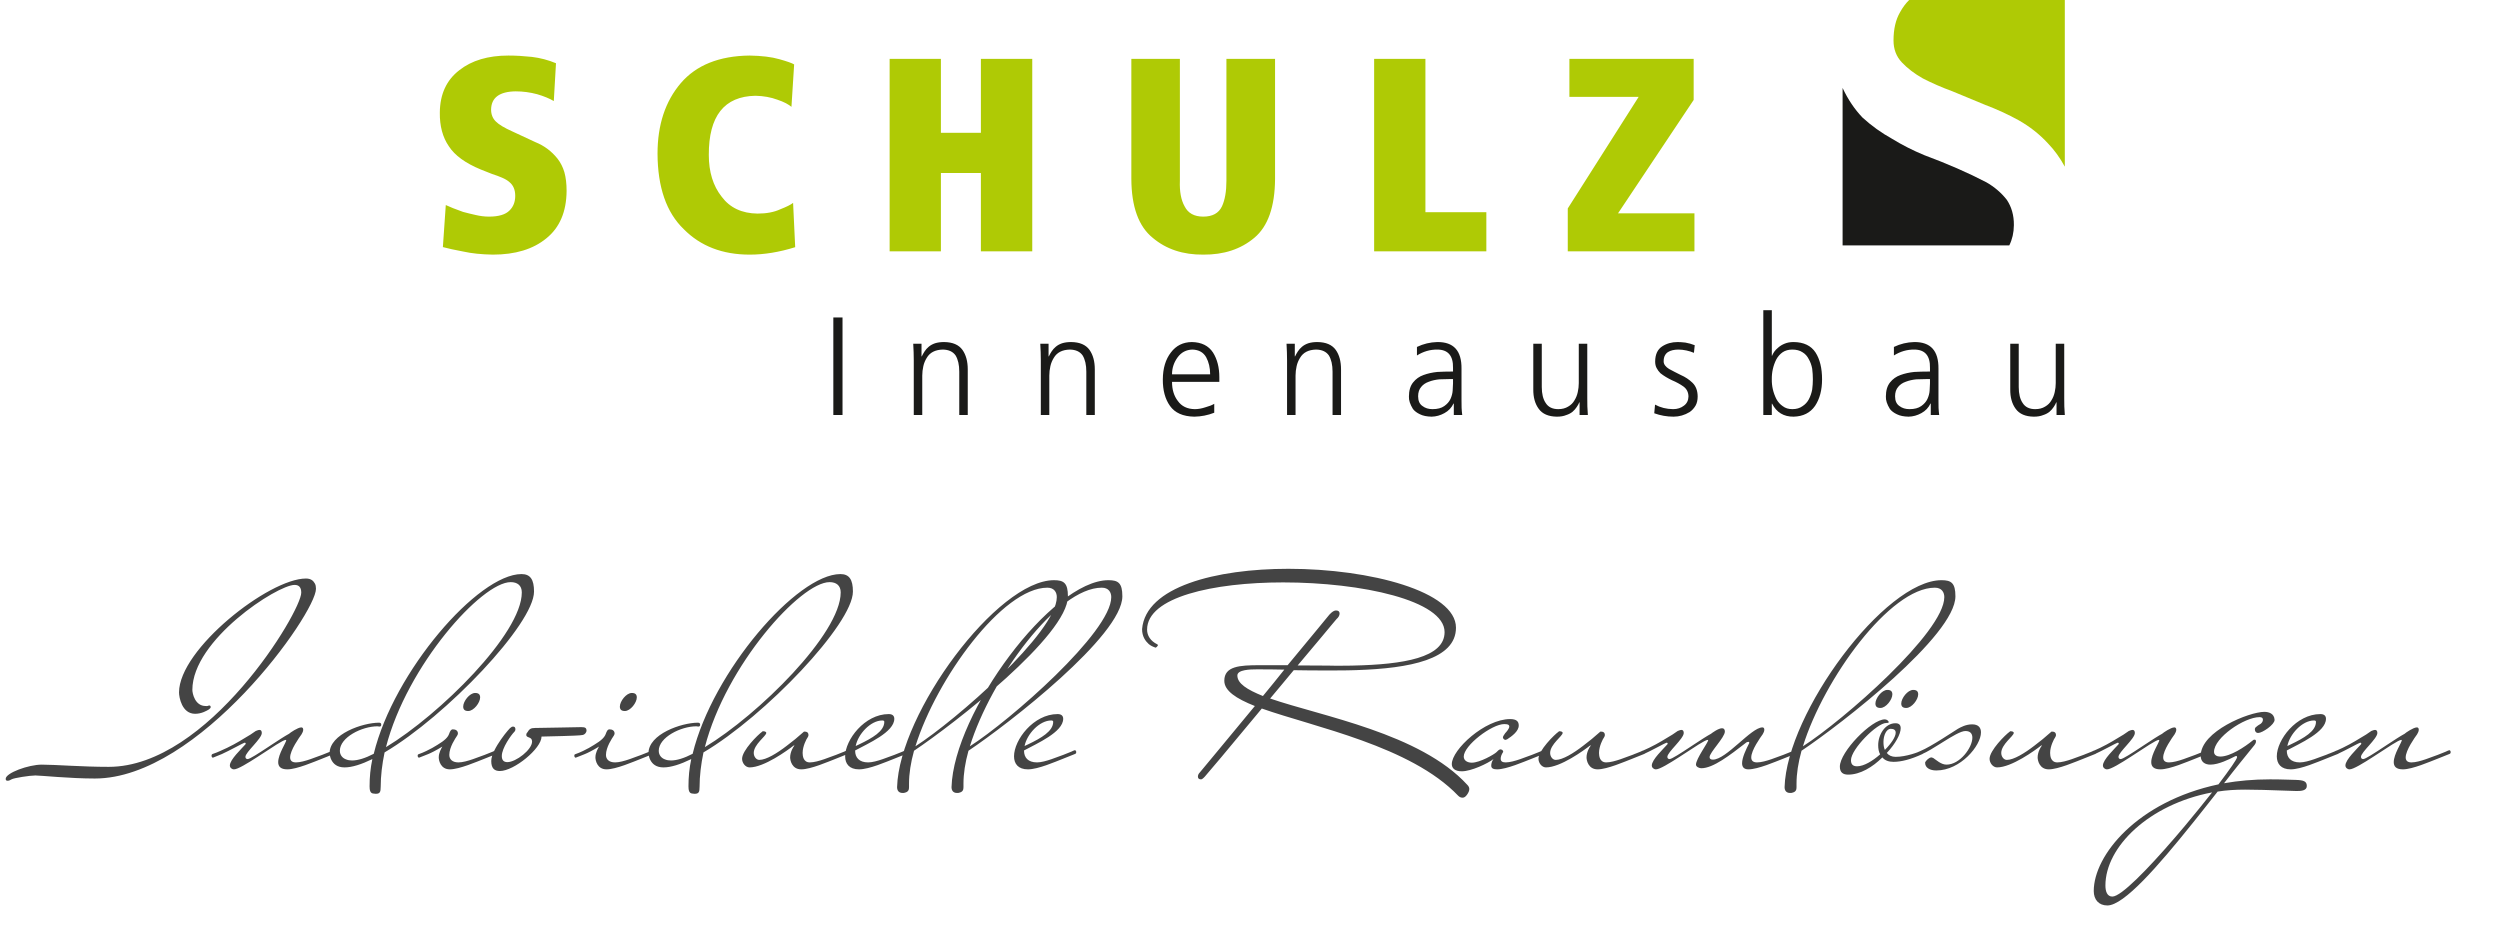
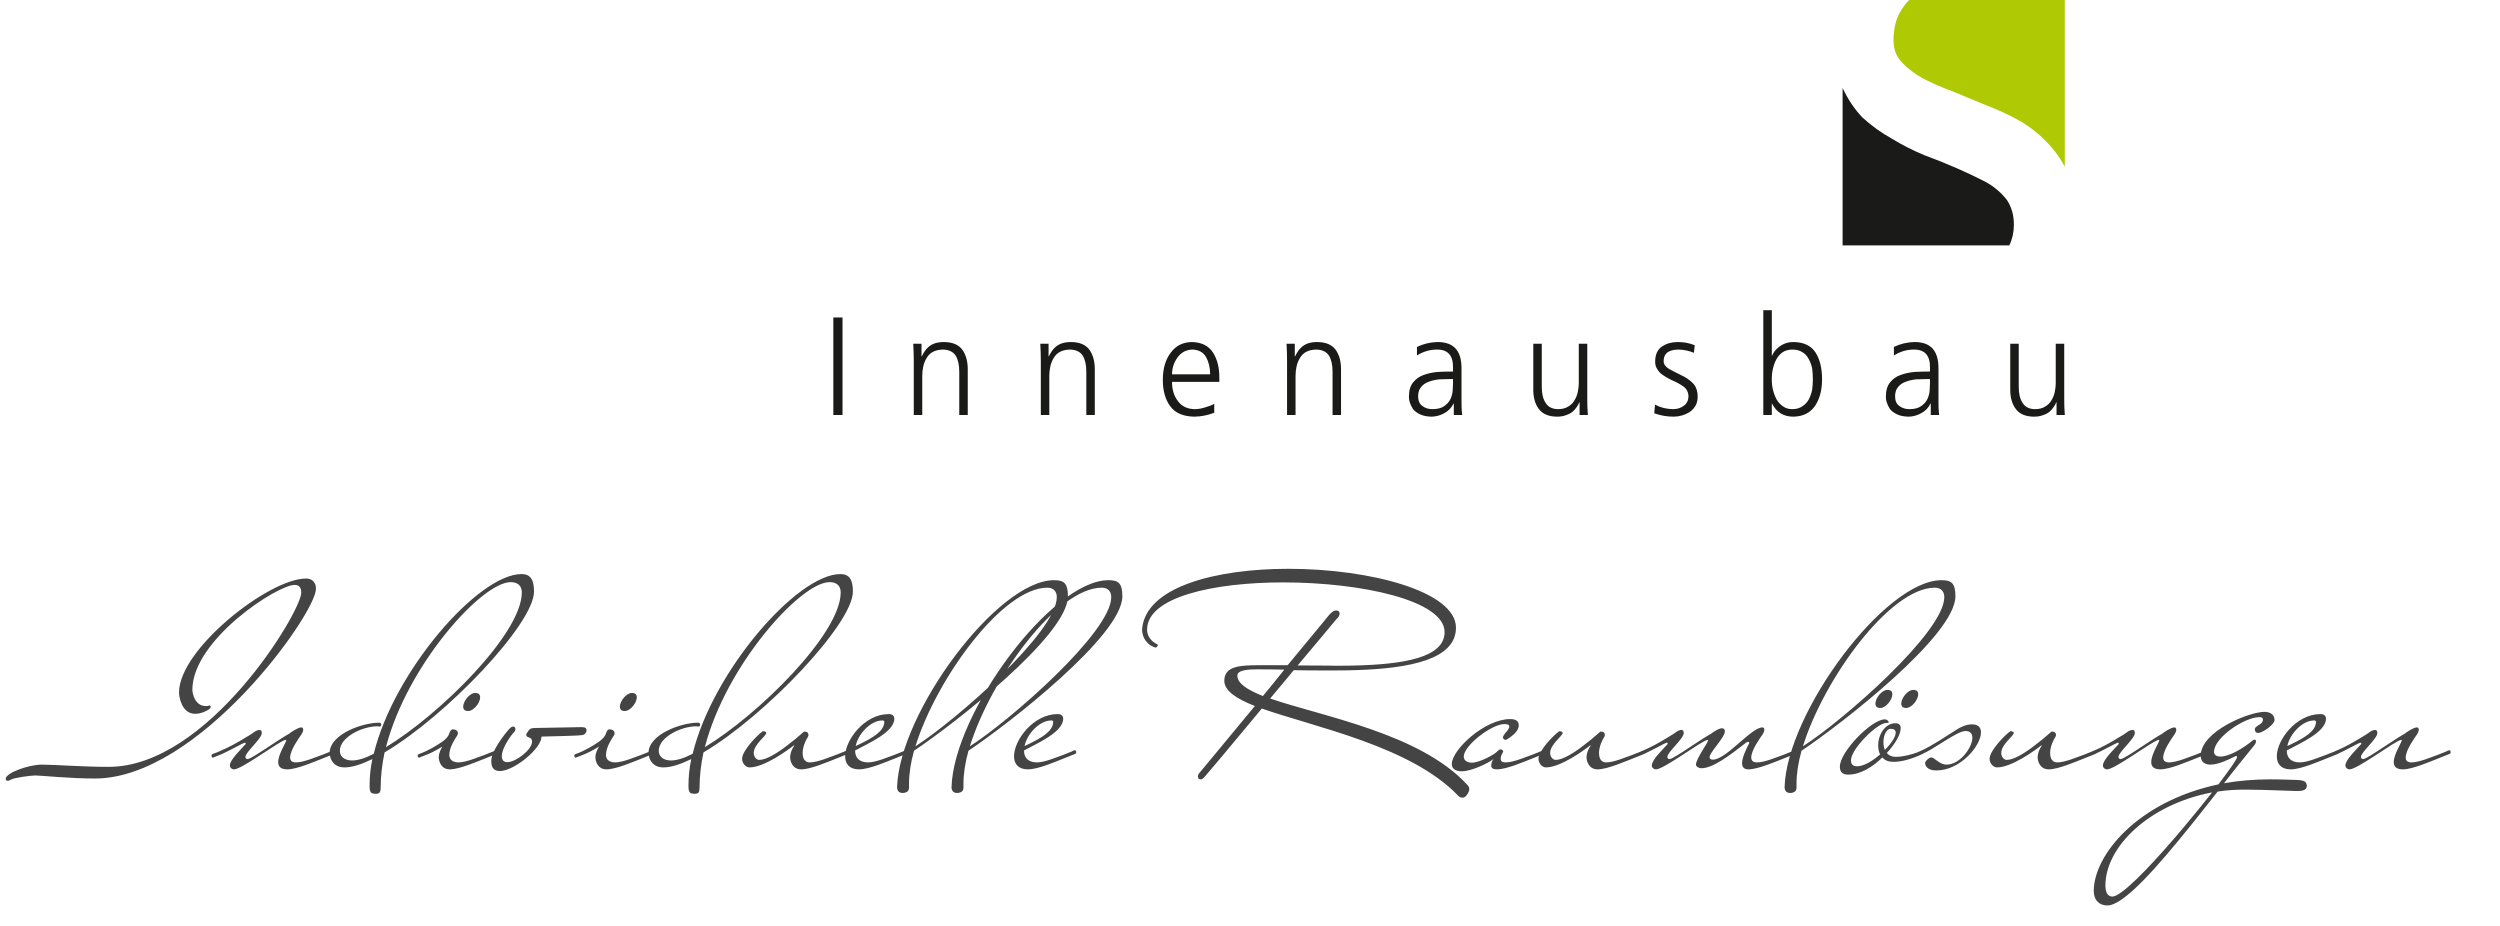
<svg xmlns="http://www.w3.org/2000/svg" width="540px" height="200px" viewBox="0 0 540 200" version="1.1">
  <title>logo-schulz-claim</title>
  <g id="Pages" stroke="none" stroke-width="1" fill="none" fill-rule="evenodd">
    <g id="01_Startseite" transform="translate(-450, -25)">
      <g id="Header" transform="translate(70, 25)">
        <g id="logo-schulz-claim" transform="translate(380, 0)">
          <rect id="Rectangle" x="0" y="0" width="540" height="200" />
          <g id="logo-schulzinnenausbau" transform="translate(95, 0)">
-             <path d="M0.661,53.371 C1.743,53.669 3.208,53.987 5.067,54.334 C6.887,54.741 9.021,54.959 11.46,54.999 C16.31,54.999 20.155,53.828 23.008,51.485 C25.88,49.173 27.345,45.768 27.385,41.252 C27.385,39.693 27.227,38.343 26.903,37.182 C26.568,36.07 26.076,35.107 25.428,34.274 C24.129,32.646 22.526,31.455 20.637,30.7 L15.749,28.427 C13.959,27.633 12.739,26.899 12.08,26.224 C11.411,25.559 11.077,24.705 11.077,23.663 C11.116,21.082 12.897,19.772 16.398,19.732 C17.962,19.732 19.496,19.941 21.021,20.348 C22.477,20.774 23.677,21.271 24.621,21.826 L25.093,13.658 C23.421,12.963 21.69,12.506 19.88,12.288 C18.1,12.099 16.408,12 14.815,12 C10.428,12 6.887,13.052 4.211,15.166 C1.438,17.3 0.031,20.357 0.002,24.328 C-0.038,27.216 0.612,29.648 1.959,31.604 C3.238,33.579 5.539,35.246 8.834,36.606 L11.264,37.569 C12.09,37.837 12.818,38.105 13.457,38.383 C14.126,38.671 14.657,38.989 15.041,39.336 C15.877,40.021 16.29,41.004 16.29,42.304 C16.29,43.624 15.867,44.686 15.041,45.48 C14.175,46.354 12.7,46.79 10.624,46.79 C9.68,46.79 8.706,46.671 7.713,46.433 C6.769,46.225 5.874,45.996 5.008,45.768 C3.316,45.162 2.077,44.676 1.29,44.289 L0.661,53.371 Z M76.309,43.822 C75.807,44.219 74.892,44.676 73.544,45.202 C72.226,45.818 70.584,46.135 68.636,46.135 C65.243,46.095 62.656,44.875 60.876,42.482 C59.027,40.15 58.102,37.142 58.102,33.47 C58.073,25.062 61.427,20.804 68.184,20.685 C69.935,20.725 71.518,21.013 72.935,21.539 C73.623,21.767 74.233,22.025 74.754,22.293 C75.285,22.581 75.689,22.849 75.954,23.077 L76.535,13.915 C76.072,13.628 75,13.251 73.328,12.784 C71.646,12.297 69.502,12.04 66.876,12 C60.345,12.079 55.397,14.065 52.053,17.956 C48.699,21.896 47.027,26.968 47.027,33.192 C47.057,40.457 48.945,45.897 52.693,49.5 C56.302,53.163 61.053,54.999 66.935,54.999 C70.063,54.999 73.338,54.463 76.761,53.391 L76.309,43.822 Z M116.872,54.284 L127.967,54.284 L127.967,12.714 L116.872,12.714 L116.872,28.685 L108.236,28.685 L108.236,12.714 L97.161,12.714 L97.161,54.284 L108.236,54.284 L108.236,37.361 L116.872,37.361 L116.872,54.284 Z M159.854,12.714 L149.37,12.714 L149.37,38.651 C149.399,44.666 150.943,48.905 153.983,51.366 C156.894,53.828 160.533,55.039 164.901,54.999 C169.327,55.039 173.006,53.828 175.936,51.366 C178.877,48.905 180.372,44.666 180.412,38.651 L180.412,12.714 L169.907,12.714 L169.907,39.048 C169.907,41.351 169.583,43.197 168.943,44.577 C168.244,46.046 166.898,46.79 164.901,46.79 C162.953,46.79 161.616,46.046 160.878,44.577 C160.1,43.197 159.767,41.351 159.854,39.048 L159.854,12.714 Z M201.814,54.284 L226.05,54.284 L226.05,45.837 L212.89,45.837 L212.89,12.714 L201.814,12.714 L201.814,54.284 Z M243.637,54.284 L271,54.284 L271,46.076 L254.495,46.076 L270.832,21.588 L270.832,12.714 L243.991,12.714 L243.991,20.923 L258.951,20.923 L243.637,45.024 L243.637,54.284 Z" id="Fill-1" fill="#AFCA05" />
            <path d="M85,89.638 L86.985,89.638 L86.985,68.57 L85,68.57 L85,89.638 Z M102.374,89.638 L104.208,89.638 L104.208,81.126 C104.208,80.442 104.289,79.763 104.44,79.094 C104.581,78.455 104.828,77.861 105.171,77.308 C105.841,76.146 107,75.547 108.643,75.507 C109.913,75.527 110.835,75.95 111.409,76.78 C111.934,77.645 112.201,78.807 112.201,80.271 L112.201,89.638 L114.035,89.638 L114.035,79.793 C114.035,78.062 113.657,76.659 112.891,75.577 C112.09,74.466 110.77,73.902 108.925,73.882 C108.174,73.882 107.519,73.972 106.965,74.148 C106.421,74.335 105.967,74.586 105.594,74.908 C105.242,75.205 104.949,75.532 104.718,75.894 C104.481,76.256 104.274,76.618 104.103,76.981 L104.047,76.981 L104.047,74.244 L102.258,74.244 C102.334,75.472 102.374,76.674 102.374,77.851 L102.374,89.638 Z M129.817,89.638 L131.651,89.638 L131.651,81.126 C131.651,80.442 131.732,79.763 131.883,79.094 C132.024,78.455 132.271,77.861 132.613,77.308 C133.284,76.146 134.443,75.547 136.086,75.507 C137.356,75.527 138.278,75.95 138.852,76.78 C139.377,77.645 139.644,78.807 139.644,80.271 L139.644,89.638 L141.478,89.638 L141.478,79.793 C141.478,78.062 141.099,76.659 140.334,75.577 C139.533,74.466 138.212,73.902 136.368,73.882 C135.617,73.882 134.962,73.972 134.407,74.148 C133.863,74.335 133.41,74.586 133.037,74.908 C132.685,75.205 132.393,75.532 132.16,75.894 C131.923,76.256 131.716,76.618 131.545,76.981 L131.49,76.981 L131.49,74.244 L129.701,74.244 C129.776,75.472 129.817,76.674 129.817,77.851 L129.817,89.638 Z M167.277,87.223 C166.809,87.505 166.175,87.756 165.372,87.972 C164.572,88.239 163.811,88.375 163.085,88.375 C161.462,88.355 160.238,87.766 159.417,86.614 C158.58,85.533 158.157,84.154 158.157,82.479 L168.377,82.479 L168.377,81.508 C168.377,79.381 167.922,77.595 167.011,76.151 C166.049,74.677 164.526,73.922 162.445,73.882 C160.545,73.902 159.038,74.646 157.925,76.121 C156.77,77.604 156.186,79.547 156.171,81.941 C156.151,84.29 156.665,86.197 157.713,87.671 C158.766,89.175 160.515,89.95 162.949,90 C164.436,89.98 165.876,89.698 167.277,89.15 L167.277,87.223 Z M158.157,80.859 C158.157,79.506 158.56,78.289 159.36,77.192 C160.147,76.111 161.21,75.547 162.561,75.507 C163.937,75.547 164.924,76.1 165.529,77.162 C166.104,78.218 166.391,79.451 166.391,80.859 L158.157,80.859 Z M183.004,89.638 L184.838,89.638 L184.838,81.126 C184.838,80.442 184.919,79.763 185.07,79.094 C185.211,78.455 185.458,77.861 185.8,77.308 C186.471,76.146 187.63,75.547 189.273,75.507 C190.542,75.527 191.465,75.95 192.039,76.78 C192.563,77.645 192.831,78.807 192.831,80.271 L192.831,89.638 L194.664,89.638 L194.664,79.793 C194.664,78.062 194.287,76.659 193.521,75.577 C192.719,74.466 191.399,73.902 189.555,73.882 C188.804,73.882 188.149,73.972 187.594,74.148 C187.05,74.335 186.597,74.586 186.223,74.908 C185.871,75.205 185.579,75.532 185.347,75.894 C185.11,76.256 184.904,76.618 184.732,76.981 L184.677,76.981 L184.677,74.244 L182.888,74.244 C182.963,75.472 183.004,76.674 183.004,77.851 L183.004,89.638 Z M219.023,89.638 L220.843,89.638 C220.711,88.657 220.661,87.58 220.686,86.408 L220.686,79.617 C220.727,75.753 218.983,73.842 215.446,73.882 C213.904,73.922 212.442,74.274 211.062,74.938 L211.062,76.78 C212.442,75.914 213.904,75.492 215.451,75.507 C217.774,75.507 218.907,76.83 218.852,79.471 L218.852,80.256 L218.494,80.256 C217.521,80.256 216.514,80.281 215.456,80.341 C214.382,80.452 213.39,80.668 212.477,81.005 C211.565,81.327 210.814,81.865 210.225,82.61 C209.625,83.354 209.328,84.371 209.328,85.659 C209.288,86.443 209.575,87.334 210.194,88.335 C210.547,88.798 211.057,89.18 211.721,89.487 C212.356,89.809 213.192,89.98 214.231,90 C215.198,89.98 216.121,89.723 216.997,89.235 C217.88,88.757 218.534,88.063 218.962,87.163 L219.023,87.163 L219.023,89.638 Z M218.852,82.806 C218.852,83.209 218.827,83.727 218.776,84.355 C218.741,84.959 218.58,85.573 218.293,86.202 C218.016,86.785 217.571,87.283 216.962,87.711 C216.342,88.154 215.496,88.375 214.417,88.375 C213.561,88.375 212.84,88.154 212.26,87.706 C211.631,87.283 211.314,86.584 211.314,85.598 C211.314,84.753 211.54,84.074 211.988,83.561 C212.397,83.058 212.945,82.69 213.632,82.454 C214.317,82.187 215.082,82.016 215.919,81.936 C216.72,81.895 217.521,81.875 218.323,81.875 L218.852,81.875 L218.852,82.806 Z M247.851,74.244 L246.017,74.244 L246.017,82.756 C246.017,83.405 245.942,84.049 245.8,84.687 C245.664,85.337 245.423,85.94 245.07,86.498 C244.763,87.042 244.315,87.485 243.719,87.827 C243.135,88.189 242.425,88.375 241.583,88.375 C240.333,88.375 239.426,87.932 238.872,87.047 C238.307,86.222 238.024,85.07 238.024,83.596 L238.024,74.244 L236.191,74.244 L236.191,84.074 C236.171,85.804 236.559,87.213 237.365,88.305 C238.166,89.416 239.476,89.98 241.29,90 C242.071,90 242.737,89.889 243.281,89.663 C243.835,89.487 244.298,89.245 244.667,88.944 C245.04,88.616 245.342,88.275 245.574,87.912 C245.81,87.57 245.997,87.233 246.128,86.901 L246.188,86.901 L246.188,89.638 L247.977,89.638 C247.877,88.39 247.836,87.183 247.851,86.016 L247.851,74.244 Z M262.489,87.399 L262.318,89.265 C263.659,89.754 265.05,90 266.485,90 C267.715,90 268.874,89.668 269.973,88.999 C270.476,88.652 270.894,88.199 271.227,87.641 C271.54,87.102 271.696,86.428 271.696,85.623 C271.681,84.376 271.309,83.395 270.582,82.685 C269.857,81.981 269.011,81.418 268.037,80.995 C267.609,80.759 267.171,80.537 266.722,80.331 C266.274,80.115 265.876,79.904 265.523,79.697 C265.171,79.481 264.887,79.24 264.681,78.973 C264.459,78.686 264.349,78.389 264.349,78.072 C264.349,77.544 264.434,77.122 264.61,76.805 C264.773,76.483 264.999,76.226 265.296,76.04 C265.861,75.688 266.616,75.507 267.569,75.507 C268.708,75.527 269.811,75.763 270.889,76.211 L271.061,74.566 C270.396,74.305 269.726,74.113 269.045,73.998 C268.36,73.922 267.801,73.882 267.373,73.882 C266.107,73.882 264.989,74.194 264.026,74.823 C263.039,75.461 262.529,76.548 262.514,78.082 C262.514,78.626 262.616,79.094 262.827,79.496 C263.049,79.918 263.326,80.296 263.659,80.618 C264.031,80.915 264.424,81.181 264.833,81.428 C265.246,81.674 265.674,81.906 266.123,82.122 C267.081,82.525 267.912,82.977 268.617,83.48 C269.328,83.998 269.691,84.718 269.711,85.629 C269.691,86.494 269.363,87.158 268.733,87.62 C268.093,88.123 267.312,88.375 266.384,88.375 C264.924,88.355 263.628,88.028 262.489,87.399 Z M285.875,89.638 L287.71,89.638 L287.71,87.193 L287.77,87.193 C288.743,89.084 290.29,90.02 292.417,90 C294.468,89.95 296.01,89.175 297.053,87.671 C298.06,86.161 298.565,84.25 298.565,81.941 C298.565,79.547 298.1,77.615 297.163,76.151 C296.191,74.657 294.609,73.902 292.417,73.882 C291.69,73.882 291.061,73.993 290.517,74.219 C289.972,74.435 289.504,74.717 289.115,75.059 C288.743,75.361 288.445,75.673 288.229,75.985 C287.997,76.327 287.846,76.614 287.77,76.835 L287.715,76.835 L287.715,67 L285.875,67 L285.875,89.638 Z M296.579,81.941 C296.579,82.67 296.529,83.4 296.433,84.139 C296.292,84.904 296.044,85.613 295.702,86.262 C295.384,86.861 294.931,87.354 294.337,87.736 C293.756,88.164 293.026,88.375 292.145,88.375 C291.322,88.375 290.632,88.164 290.078,87.736 C289.513,87.354 289.055,86.846 288.702,86.202 C288.012,84.828 287.685,83.405 287.71,81.941 C287.685,80.427 288.002,78.993 288.672,77.65 C289.025,77.001 289.484,76.478 290.048,76.085 C290.622,75.703 291.322,75.507 292.145,75.507 C293.026,75.507 293.756,75.703 294.337,76.085 C294.931,76.437 295.384,76.94 295.702,77.59 C296.044,78.188 296.292,78.872 296.433,79.637 C296.529,80.407 296.579,81.171 296.579,81.941 Z M322.046,89.638 L323.865,89.638 C323.734,88.657 323.684,87.58 323.709,86.408 L323.709,79.617 C323.749,75.753 322.005,73.842 318.469,73.882 C316.926,73.922 315.465,74.274 314.085,74.938 L314.085,76.78 C315.465,75.914 316.926,75.492 318.474,75.507 C320.797,75.507 321.93,76.83 321.875,79.471 L321.875,80.256 L321.517,80.256 C320.544,80.256 319.536,80.281 318.479,80.341 C317.405,80.452 316.411,80.668 315.5,81.005 C314.588,81.327 313.837,81.865 313.247,82.61 C312.648,83.354 312.351,84.371 312.351,85.659 C312.311,86.443 312.598,87.334 313.217,88.335 C313.57,88.798 314.08,89.18 314.744,89.487 C315.379,89.809 316.215,89.98 317.254,90 C318.221,89.98 319.144,89.723 320.02,89.235 C320.903,88.757 321.557,88.063 321.985,87.163 L322.046,87.163 L322.046,89.638 Z M321.875,82.806 C321.875,83.209 321.849,83.727 321.799,84.355 C321.764,84.959 321.603,85.573 321.315,86.202 C321.038,86.785 320.594,87.283 319.985,87.711 C319.365,88.154 318.519,88.375 317.44,88.375 C316.584,88.375 315.863,88.154 315.283,87.706 C314.654,87.283 314.336,86.584 314.336,85.598 C314.336,84.753 314.563,84.074 315.011,83.561 C315.419,83.058 315.968,82.69 316.654,82.454 C317.339,82.187 318.105,82.016 318.942,81.936 C319.743,81.895 320.544,81.875 321.346,81.875 L321.875,81.875 L321.875,82.806 Z M350.874,74.244 L349.04,74.244 L349.04,82.756 C349.04,83.405 348.964,84.049 348.823,84.687 C348.687,85.337 348.446,85.94 348.093,86.498 C347.786,87.042 347.336,87.485 346.742,87.827 C346.158,88.189 345.446,88.375 344.605,88.375 C343.356,88.375 342.448,87.932 341.894,87.047 C341.33,86.222 341.047,85.07 341.047,83.596 L341.047,74.244 L339.214,74.244 L339.214,84.074 C339.193,85.804 339.581,87.213 340.387,88.305 C341.189,89.416 342.499,89.98 344.313,90 C345.094,90 345.76,89.889 346.304,89.663 C346.858,89.487 347.321,89.245 347.69,88.944 C348.063,88.616 348.365,88.275 348.597,87.912 C348.833,87.57 349.02,87.233 349.151,86.901 L349.211,86.901 L349.211,89.638 L351,89.638 C350.899,88.39 350.859,87.183 350.874,86.016 L350.874,74.244 Z" id="Fill-2" fill="#1A1A18" />
            <path d="M317.377,0 L351,0 L351,36 C349.963,34.09 348.748,32.411 347.35,30.961 C345.548,29.004 343.444,27.345 341.042,25.984 C338.723,24.708 336.319,23.602 333.83,22.666 C331.341,21.645 328.979,20.667 326.747,19.732 C324.43,18.881 322.283,17.945 320.309,16.924 C318.507,15.903 317.004,14.755 315.802,13.478 C314.601,12.203 314,10.629 314,8.757 C314,6.29 314.471,4.249 315.416,2.633 C315.991,1.598 316.643,0.72 317.377,0" id="Fill-3" fill="#AFCA05" />
            <path d="M339.01,53 L303,53 L303,19 C304.162,21.483 305.597,23.616 307.305,25.399 C309.255,27.176 311.375,28.698 313.664,29.967 C315.87,31.32 318.203,32.505 320.662,33.52 C325.666,35.38 330.119,37.326 334.02,39.356 C335.801,40.371 337.285,41.64 338.472,43.163 C339.49,44.685 340.019,46.504 339.999,48.618 C339.985,50.273 339.644,51.712 339.01,53" id="Fill-4" fill="#1A1A18" />
          </g>
          <path d="M1.65,168.64 C1.95,168.64 2.19,168.52 2.49,168.34 C2.97,168.04 6.45,167.5 7.65,167.5 C8.73,167.5 15.09,168.16 20.49,168.16 C42.99,168.16 68.25,132.52 68.25,127.18 C68.25,126.76 68.19,126.34 68.01,126.04 C67.71,125.5 67.23,124.96 66.09,124.96 C58.11,124.96 38.67,140.2 38.67,149.56 C38.67,150.58 39.27,154.18 42.15,154.18 C43.53,154.18 44.67,153.52 45.15,153.22 C45.39,153.04 45.51,152.86 45.51,152.74 C45.51,152.5 45.39,152.38 45.15,152.38 C44.73,152.56 44.61,152.5 44.43,152.5 C42.09,152.5 41.55,149.74 41.55,149.02 C41.55,138.22 59.91,126.34 63.63,126.34 C64.59,126.34 65.07,126.88 65.07,128.02 C65.07,132.1 44.97,165.64 23.49,165.64 C17.67,165.64 11.97,165.16 9.03,165.16 C6.15,165.16 1.23,166.96 1.23,168.22 C1.23,168.52 1.35,168.64 1.65,168.64 Z M62.07,166.18 C64.11,166.18 67.95,164.5 69.51,163.9 L72.21,162.82 C72.33,162.76 72.39,162.64 72.39,162.46 C72.39,162.28 72.27,162.04 72.09,162.04 C71.85,162.1 71.61,162.22 71.37,162.34 C70.95,162.52 70.35,162.76 69.57,163.06 C68.61,163.36 65.67,164.68 63.93,164.68 C63.09,164.68 62.67,164.32 62.67,163.6 C62.67,162.04 64.65,159.28 65.13,158.62 C65.31,158.32 65.49,157.96 65.49,157.66 C65.49,157.48 65.49,157.12 65.07,157.12 C64.35,157.12 62.67,158.26 62.43,158.5 C61.526,158.987 60.111,159.913 58.667,160.865 L57.903,161.37 C55.87,162.71 53.948,163.96 53.49,163.96 C53.19,163.96 53.01,163.78 53.01,163.48 C53.01,162.46 56.55,159.58 56.55,158.32 C56.55,157.9 56.37,157.66 56.07,157.66 C55.77,157.66 55.41,157.84 55.23,157.9 C54.51,158.44 53.73,158.92 52.89,159.4 C51.45,160.3 49.65,161.32 47.55,162.22 C47.07,162.46 46.53,162.64 45.87,162.88 C45.75,162.94 45.69,163.06 45.69,163.24 C45.69,163.42 45.81,163.66 45.99,163.66 C46.71,163.36 47.37,163.12 47.91,162.88 C49.41,162.22 52.65,160.42 52.83,160.42 C53.01,160.42 53.07,160.48 53.07,160.6 C53.07,160.66 53.07,160.72 53.01,160.78 C52.17,161.74 49.65,164.08 49.65,165.34 C49.65,165.82 50.07,166.18 50.55,166.18 C51.331,166.18 53.443,164.898 55.631,163.485 L56.228,163.097 C58.718,161.476 61.159,159.82 61.71,159.82 C61.77,159.82 61.83,159.82 61.83,159.88 C61.83,160.36 60.09,162.88 60.09,164.62 C60.09,165.52 60.57,166.18 62.07,166.18 Z M81.15,171.46 C82.05,171.46 82.23,171.1 82.23,169.96 C82.23,167.62 82.53,165.1 83.07,162.52 C96.39,154.66 115.35,134.74 115.35,127.78 C115.35,125.2 114.57,124 112.65,124 C103.29,124 85.05,145.06 80.73,162.82 C78.87,163.78 77.31,164.26 76.05,164.26 C75.57,164.26 75.15,164.2 74.73,164.02 C74.07,163.78 73.41,163.18 73.41,162.16 C73.41,159.28 78.15,156.88 81.57,156.88 L81.93,156.94 C82.23,156.94 82.35,156.82 82.35,156.52 C82.35,156.22 82.17,156.1 81.87,156.1 C78.33,156.1 71.19,158.56 71.19,162.7 C71.25,163.24 71.37,163.78 71.61,164.2 C72.03,164.98 72.81,165.76 74.43,165.76 C76.05,165.76 78.09,165.1 80.43,163.96 C80.01,165.94 79.83,167.86 79.83,169.84 C79.83,170.62 79.95,171.34 80.61,171.4 L81.15,171.46 Z M83.37,161.38 C87.93,143.68 104.07,125.74 110.31,125.74 C111.75,125.74 112.71,126.46 112.71,127.96 C112.71,136.9 94.89,154.42 83.37,161.38 Z M101.13,153.58 C102.33,153.58 103.71,151.78 103.71,150.64 C103.71,149.98 103.35,149.68 102.63,149.68 C101.43,149.68 100.05,151.48 100.05,152.62 C100.05,153.28 100.41,153.58 101.13,153.58 Z M97.17,166.18 C99.21,166.18 103.05,164.5 104.61,163.9 L107.31,162.82 C107.43,162.76 107.49,162.64 107.49,162.46 C107.49,162.28 107.37,162.04 107.19,162.04 C106.95,162.1 106.71,162.22 106.47,162.34 C106.05,162.52 105.45,162.76 104.67,163.06 C103.71,163.36 100.77,164.68 99.03,164.68 C97.65,164.68 97.05,163.96 97.05,163.06 C97.05,161.38 98.37,159.46 98.73,158.92 C98.85,158.74 98.91,158.56 98.91,158.44 C98.91,157.78 98.37,157.54 97.83,157.54 C97.41,157.54 97.23,157.9 96.99,158.56 C96.75,159.22 96.09,159.94 94.47,160.9 C93.81,161.32 92.97,161.8 92.07,162.22 C91.59,162.46 90.99,162.7 90.33,162.94 C90.27,163 90.21,163.06 90.21,163.24 C90.21,163.42 90.33,163.66 90.51,163.66 C91.23,163.36 91.95,163.12 92.49,162.88 C92.97,162.7 94.29,162.04 95.55,161.26 C95.31,161.68 94.77,162.58 94.77,163.6 C94.77,164.2 95.13,166.18 97.17,166.18 Z M107.97,166.54 C111.03,166.54 116.97,161.68 116.97,159.1 C124.519,158.939 125.38,158.827 125.477,158.804 C125.487,158.802 125.488,158.801 125.489,158.801 C125.49,158.8 125.49,158.8 125.49,158.8 C126.03,158.8 126.51,158.56 126.69,157.9 C126.69,157.24 126.45,157.06 125.55,157.06 C124.53,157.06 117.51,157.24 115.59,157.24 C114.63,157.24 114.33,157.48 113.91,158.2 C113.73,158.38 113.67,158.56 113.67,158.74 C113.67,159.46 114.93,159.04 114.93,160.18 C114.93,161.92 111.45,164.62 109.59,164.62 C108.81,164.62 108.39,164.2 108.39,163.3 C108.39,161.56 110.43,158.74 111.09,158.08 C111.27,157.9 111.33,157.72 111.33,157.54 C111.33,157.12 111.15,156.94 110.79,156.94 C110.61,156.94 110.49,157 110.31,157.18 C110.31,156.94 106.11,161.8 106.11,164.38 C106.11,166 106.83,166.54 107.97,166.54 Z M134.97,153.58 C136.17,153.58 137.55,151.78 137.55,150.64 C137.55,149.98 137.19,149.68 136.47,149.68 C135.27,149.68 133.89,151.48 133.89,152.62 C133.89,153.28 134.25,153.58 134.97,153.58 Z M131.01,166.18 C133.05,166.18 136.89,164.5 138.45,163.9 L141.15,162.82 C141.27,162.76 141.33,162.64 141.33,162.46 C141.33,162.28 141.21,162.04 141.03,162.04 C140.79,162.1 140.55,162.22 140.31,162.34 C139.89,162.52 139.29,162.76 138.51,163.06 C137.55,163.36 134.61,164.68 132.87,164.68 C131.49,164.68 130.89,163.96 130.89,163.06 C130.89,161.38 132.21,159.46 132.57,158.92 C132.69,158.74 132.75,158.56 132.75,158.44 C132.75,157.78 132.21,157.54 131.67,157.54 C131.25,157.54 131.07,157.9 130.83,158.56 C130.59,159.22 129.93,159.94 128.31,160.9 C127.65,161.32 126.81,161.8 125.91,162.22 C125.43,162.46 124.83,162.7 124.17,162.94 C124.11,163 124.05,163.06 124.05,163.24 C124.05,163.42 124.17,163.66 124.35,163.66 C125.07,163.36 125.79,163.12 126.33,162.88 C126.81,162.7 128.13,162.04 129.39,161.26 C129.15,161.68 128.61,162.58 128.61,163.6 C128.61,164.2 128.97,166.18 131.01,166.18 Z M150.03,171.46 C150.93,171.46 151.11,171.1 151.11,169.96 C151.11,167.62 151.41,165.1 151.95,162.52 C165.27,154.66 184.23,134.74 184.23,127.78 C184.23,125.2 183.45,124 181.53,124 C172.17,124 153.93,145.06 149.61,162.82 C147.75,163.78 146.19,164.26 144.93,164.26 C144.45,164.26 144.03,164.2 143.61,164.02 C142.95,163.78 142.29,163.18 142.29,162.16 C142.29,159.28 147.03,156.88 150.45,156.88 L150.81,156.94 C151.11,156.94 151.23,156.82 151.23,156.52 C151.23,156.22 151.05,156.1 150.75,156.1 C147.21,156.1 140.07,158.56 140.07,162.7 C140.13,163.24 140.25,163.78 140.49,164.2 C140.91,164.98 141.69,165.76 143.31,165.76 C144.93,165.76 146.97,165.1 149.31,163.96 C148.89,165.94 148.71,167.86 148.71,169.84 C148.71,170.62 148.83,171.34 149.49,171.4 L150.03,171.46 Z M152.25,161.38 C156.81,143.68 172.95,125.74 179.19,125.74 C180.63,125.74 181.59,126.46 181.59,127.96 C181.59,136.9 163.77,154.42 152.25,161.38 Z M173.07,166.18 C175.11,166.18 178.95,164.5 180.51,163.9 L183.21,162.82 C183.33,162.76 183.39,162.64 183.39,162.46 C183.39,162.28 183.27,162.04 183.09,162.04 C182.85,162.1 182.61,162.22 182.37,162.34 C181.95,162.52 181.35,162.76 180.57,163.06 C179.61,163.36 176.67,164.68 174.93,164.68 C173.49,164.68 173.379,163.249 173.371,162.698 L173.37,162.58 L173.37,162.58 C173.37,161.2 174.21,159.58 174.45,159.28 C174.57,159.1 174.63,158.92 174.63,158.8 C174.63,158.14 174.21,158.02 173.67,158.02 C172.41,159.16 171.15,160.18 169.95,161.08 C167.85,162.7 165.51,164.14 164.01,164.14 C163.35,164.14 162.81,163.42 162.81,162.64 C162.81,160.78 165.51,158.98 165.51,158.32 C165.51,158.26 165.51,158.2 165.45,158.14 C165.33,158.02 165.15,157.96 164.97,157.96 L164.73,157.96 C164.67,157.96 164.67,157.96 164.67,158.02 C163.71,158.68 160.29,162.1 160.29,163.9 C160.29,164.8 161.01,165.76 161.91,165.76 C165.03,165.76 170.07,162.1 171.45,161.02 C171.57,161.02 171.63,161.02 171.57,161.08 C171.39,161.26 170.67,162.4 170.67,163.6 C170.67,164.2 171.03,166.18 173.07,166.18 Z M185.55,166.18 C187.77,166.18 191.55,164.5 193.11,163.9 L195.81,162.82 C195.93,162.76 195.99,162.64 195.99,162.46 C195.99,162.28 195.87,162.04 195.69,162.04 C195.45,162.1 195.21,162.22 194.97,162.34 C194.55,162.52 193.95,162.76 193.17,163.06 C192.21,163.36 189.27,164.68 187.53,164.68 C185.55,164.68 184.71,163.6 184.71,162.16 L184.71,162.1 C187.47,160.6 193.17,158.14 193.17,155.26 C193.17,154.6 192.75,154.24 191.97,154.24 C186.75,154.24 182.55,159.82 182.55,163.36 C182.55,164.98 183.45,166.18 185.55,166.18 Z M184.83,161.14 C185.31,158.62 188.01,155.62 190.59,155.62 C190.89,155.62 191.01,155.74 191.01,155.92 C191.01,157.95 188.402,159.428 185.616,160.767 L185.092,161.016 C185.005,161.058 184.917,161.099 184.83,161.14 Z M195.45,171.22 C196.23,171.04 196.35,170.56 196.35,170.02 L196.35,169.24 C196.35,167.14 196.71,164.74 197.43,162.16 C206.13,156.34 230.67,137.26 230.67,128.8 C230.67,125.92 229.77,125.32 227.67,125.32 C215.43,125.32 194.25,153.94 193.77,170.02 C193.77,170.68 194.07,171.28 194.97,171.28 C195.15,171.28 195.33,171.28 195.45,171.22 Z M197.73,161.2 C202.29,146.56 216.57,126.94 226.23,126.94 C227.73,126.94 228.27,127.96 228.27,128.98 C228.27,136.54 206.43,155.62 197.73,161.2 Z M207.21,171.22 C207.99,171.04 208.11,170.56 208.11,170.02 L208.11,169.24 C208.11,167.14 208.47,164.74 209.19,162.16 C217.89,156.34 242.43,137.26 242.43,128.8 C242.43,125.92 241.53,125.32 239.43,125.32 C227.19,125.32 206.01,153.94 205.53,170.02 C205.53,170.68 205.83,171.28 206.73,171.28 C206.91,171.28 207.09,171.28 207.21,171.22 Z M209.49,161.2 C214.05,146.56 228.33,126.94 237.99,126.94 C239.49,126.94 240.03,127.96 240.03,128.98 C240.03,136.54 218.19,155.62 209.49,161.2 Z M222.03,166.18 C224.25,166.18 228.03,164.5 229.59,163.9 L232.29,162.82 C232.41,162.76 232.47,162.64 232.47,162.46 C232.47,162.28 232.35,162.04 232.17,162.04 C231.93,162.1 231.69,162.22 231.45,162.34 C231.03,162.52 230.43,162.76 229.65,163.06 C228.69,163.36 225.75,164.68 224.01,164.68 C222.03,164.68 221.19,163.6 221.19,162.16 L221.19,162.1 C223.95,160.6 229.65,158.14 229.65,155.26 C229.65,154.6 229.23,154.24 228.45,154.24 C223.23,154.24 219.03,159.82 219.03,163.36 C219.03,164.98 219.93,166.18 222.03,166.18 Z M221.31,161.14 C221.79,158.62 224.49,155.62 227.07,155.62 C227.37,155.62 227.49,155.74 227.49,155.92 C227.49,157.95 224.882,159.428 222.096,160.767 L221.572,161.016 C221.485,161.058 221.397,161.099 221.31,161.14 Z M315.93,172.3 C316.29,172.3 316.59,172.06 316.89,171.64 C317.19,171.22 317.37,170.8 317.37,170.44 C317.37,170.14 317.25,169.84 316.95,169.54 C306.75,158.38 285.45,154.72 274.35,150.88 C276.09,148.78 277.83,146.74 279.45,144.76 C281.8,144.81 284.108,144.818 286.514,144.82 L287.97,144.82 C288.894,144.82 289.819,144.814 290.739,144.799 L291.527,144.784 C291.789,144.778 292.051,144.772 292.312,144.765 L293.095,144.741 C304.408,144.365 314.49,142.47 314.49,135.58 C314.49,127.78 296.01,122.86 278.31,122.86 C262.59,122.86 247.47,126.76 246.69,135.88 C246.69,137.5 247.41,138.46 248.13,139.12 C248.55,139.48 249.09,139.72 249.63,139.9 C249.69,139.84 249.81,139.78 249.87,139.72 C250.05,139.54 250.11,139.42 250.11,139.36 C250.11,139.3 250.05,139.24 249.99,139.18 C248.49,138.46 247.77,137.26 247.77,136 C247.77,128.98 262.05,125.8 277.17,125.8 C294.09,125.8 312.03,129.7 312.03,136.54 C312.03,142.055 303.163,143.526 292.278,143.763 L291.478,143.778 C290.675,143.791 289.861,143.798 289.041,143.8 L288.52,143.799 C288.039,143.792 286.988,143.748 281.702,143.741 L280.66,143.74 C280.539,143.74 280.415,143.74 280.29,143.74 C282.138,141.556 283.823,139.545 285.191,137.906 L285.556,137.469 C285.853,137.112 286.134,136.775 286.395,136.461 L286.845,135.921 C287.084,135.635 287.302,135.373 287.498,135.137 L287.724,134.867 C288.296,134.18 288.638,133.772 288.69,133.72 C289.11,133.36 289.35,132.94 289.35,132.52 C289.35,132.1 289.11,131.86 288.57,131.86 C287.91,131.86 287.13,132.76 286.95,133 C286.83,133.12 282.99,137.86 278.13,143.68 L272.79,143.68 L272.523,143.68 L272.523,143.68 L271.994,143.681 C267.798,143.692 264.45,143.878 264.45,147.04 C264.45,149.2 266.97,150.88 271.05,152.5 C264.93,159.88 259.35,166.66 259.17,166.84 C258.87,167.14 258.75,167.44 258.75,167.74 C258.75,168.16 258.99,168.34 259.41,168.34 C259.59,168.34 259.77,168.22 259.95,168.04 L260.25,167.74 C260.532,167.458 265.651,161.382 271.455,154.365 L272.001,153.705 C272.183,153.484 272.366,153.262 272.55,153.04 C283.89,157.06 304.71,161.14 314.97,171.88 C315.27,172.18 315.57,172.3 315.93,172.3 Z M272.79,150.34 C269.37,148.96 267.27,147.64 267.27,145.9 C267.27,144.64 270.09,144.58 271.41,144.58 C273.27,144.58 275.25,144.58 277.41,144.64 C275.91,146.5 274.41,148.42 272.79,150.34 Z M315.75,166.6 C317.79,166.6 321.33,164.92 322.59,163.96 C322.17,164.5 322.11,165.1 322.11,165.4 C322.11,165.94 322.53,166.18 323.37,166.18 C325.41,166.18 329.25,164.5 330.81,163.9 L333.51,162.82 C333.63,162.76 333.69,162.64 333.69,162.46 C333.69,162.28 333.57,162.04 333.39,162.04 C333.15,162.1 332.91,162.22 332.67,162.34 C332.25,162.52 331.65,162.76 330.87,163.06 C329.91,163.36 326.97,164.68 325.23,164.68 C324.51,164.68 324.15,164.44 324.15,163.9 C324.15,163.48 324.27,163.06 324.69,162.4 C324.69,161.98 324.27,161.86 324.09,161.86 C323.79,161.86 323.43,162.28 323.25,162.46 C322.77,162.94 319.65,164.74 317.91,164.74 C317.01,164.74 316.17,164.32 316.17,163.42 C316.17,161.02 322.23,156.4 324.93,156.4 C325.83,156.4 326.01,156.64 326.01,156.94 C326.01,157.36 325.41,158.08 325.11,158.38 C324.81,158.8 324.63,159.1 324.63,159.28 C324.63,159.58 324.99,159.82 325.17,159.82 C325.23,159.82 325.35,159.76 325.53,159.7 C326.55,159.04 328.05,157.96 328.05,156.7 C328.05,156.28 327.93,155.92 327.63,155.68 C327.33,155.44 326.85,155.32 326.19,155.32 C320.73,155.32 313.59,161.92 313.59,165.04 C313.59,165.94 314.25,166.6 315.75,166.6 Z M345.09,166.18 C347.13,166.18 350.97,164.5 352.53,163.9 L355.23,162.82 C355.35,162.76 355.41,162.64 355.41,162.46 C355.41,162.28 355.29,162.04 355.11,162.04 C354.87,162.1 354.63,162.22 354.39,162.34 C353.97,162.52 353.37,162.76 352.59,163.06 C351.63,163.36 348.69,164.68 346.95,164.68 C345.51,164.68 345.399,163.249 345.391,162.698 L345.39,162.58 L345.39,162.58 C345.39,161.2 346.23,159.58 346.47,159.28 C346.59,159.1 346.65,158.92 346.65,158.8 C346.65,158.14 346.23,158.02 345.69,158.02 C344.43,159.16 343.17,160.18 341.97,161.08 C339.87,162.7 337.53,164.14 336.03,164.14 C335.37,164.14 334.83,163.42 334.83,162.64 C334.83,160.78 337.53,158.98 337.53,158.32 C337.53,158.26 337.53,158.2 337.47,158.14 C337.35,158.02 337.17,157.96 336.99,157.96 L336.75,157.96 C336.69,157.96 336.69,157.96 336.69,158.02 C335.73,158.68 332.31,162.1 332.31,163.9 C332.31,164.8 333.03,165.76 333.93,165.76 C337.05,165.76 342.09,162.1 343.47,161.02 C343.59,161.02 343.65,161.02 343.59,161.08 C343.41,161.26 342.69,162.4 342.69,163.6 C342.69,164.2 343.05,166.18 345.09,166.18 Z M377.67,166.18 C379.71,166.18 383.55,164.5 385.11,163.9 L387.81,162.82 C387.93,162.76 387.99,162.64 387.99,162.46 C387.99,162.28 387.87,162.04 387.69,162.04 C387.45,162.1 387.21,162.22 386.97,162.34 C386.55,162.52 385.95,162.76 385.17,163.06 C384.21,163.36 381.27,164.68 379.53,164.68 C378.69,164.68 378.27,164.32 378.27,163.6 C378.27,162.04 380.25,159.28 380.73,158.62 C380.91,158.32 381.09,157.96 381.09,157.66 C381.09,157.48 381.09,157.12 380.67,157.12 C378.27,157.12 372.87,164.08 369.99,164.08 C369.51,164.08 369.27,163.9 369.27,163.54 C369.27,162.52 372.57,159.28 372.57,158.02 C372.57,157.6 372.39,157.3 371.97,157.3 C371.19,157.3 369.87,158.26 369.57,158.5 C368.666,158.987 367.251,159.913 365.807,160.865 L365.043,161.37 C363.01,162.71 361.088,163.96 360.63,163.96 C360.33,163.96 360.15,163.78 360.15,163.48 C360.15,162.46 363.69,159.58 363.69,158.32 C363.69,157.9 363.51,157.66 363.21,157.66 C362.91,157.66 362.55,157.84 362.37,157.9 C361.65,158.44 360.87,158.92 360.03,159.4 C358.59,160.3 356.79,161.32 354.69,162.22 C354.21,162.46 353.67,162.64 353.01,162.88 C352.89,162.94 352.83,163.06 352.83,163.24 C352.83,163.42 352.95,163.66 353.13,163.66 C353.85,163.36 354.51,163.12 355.05,162.88 C356.55,162.22 359.79,160.42 359.97,160.42 C360.15,160.42 360.21,160.48 360.21,160.6 C360.21,160.66 360.21,160.72 360.15,160.78 C359.31,161.74 356.79,164.08 356.79,165.34 C356.79,165.82 357.21,166.18 357.69,166.18 C358.471,166.18 360.583,164.898 362.771,163.485 L363.368,163.097 C365.858,161.476 368.299,159.82 368.85,159.82 C368.91,159.82 368.97,159.82 368.97,159.88 C368.97,160.36 366.33,163.9 366.33,165.16 C366.33,165.64 367.05,165.94 367.47,165.94 C370.05,165.94 373.65,163.12 377.07,160.48 C377.25,160.3 377.49,160.24 377.67,160.24 C377.79,160.24 377.85,160.3 377.85,160.48 C377.13,161.86 376.29,163.66 376.29,164.86 C376.29,165.76 376.77,166.18 377.67,166.18 Z M387.15,171.22 C387.93,171.04 388.05,170.56 388.05,170.02 L388.05,169.24 C388.05,167.14 388.41,164.74 389.13,162.16 C397.83,156.34 422.37,137.26 422.37,128.8 C422.37,125.92 421.47,125.32 419.37,125.32 C407.13,125.32 385.95,153.94 385.47,170.02 C385.47,170.68 385.77,171.28 386.67,171.28 C386.85,171.28 387.03,171.28 387.15,171.22 Z M389.43,161.2 C393.99,146.56 408.27,126.94 417.93,126.94 C419.43,126.94 419.97,127.96 419.97,128.98 C419.97,136.54 398.13,155.62 389.43,161.2 Z M411.75,152.92 C412.95,152.92 414.33,151.12 414.33,149.98 C414.33,149.32 413.97,149.02 413.25,149.02 C412.05,149.02 410.67,150.82 410.67,151.96 C410.67,152.62 411.03,152.92 411.75,152.92 Z M406.17,152.92 C407.37,152.92 408.75,151.12 408.75,149.98 C408.75,149.32 408.39,149.02 407.67,149.02 C406.47,149.02 405.09,150.82 405.09,151.96 C405.09,152.62 405.45,152.92 406.17,152.92 Z M399.21,167.32 C401.79,167.32 404.49,165.7 406.59,163.6 C407.13,164.26 407.97,164.56 408.99,164.56 C410.67,164.56 412.77,164.02 415.23,162.88 C415.29,162.82 415.35,162.82 415.41,162.76 C415.47,162.7 415.53,162.58 415.53,162.46 C415.53,162.28 415.47,162.04 415.29,162.04 L415.23,162.04 C414.51,162.46 411.69,163.48 409.47,163.48 C408.63,163.48 407.97,163.18 407.55,162.64 C409.41,160.66 410.55,158.56 410.55,157.3 C410.55,156.58 410.19,156.22 409.41,156.22 C407.19,156.22 405.69,158.68 405.69,160.96 C405.69,161.74 405.81,162.4 406.11,162.94 C404.49,164.38 402.57,165.52 401.13,165.52 C400.23,165.52 399.81,165.1 399.81,164.2 C399.81,161.8 405.45,156.16 407.43,156.16 C407.67,156.16 407.97,156.16 407.97,155.98 C407.97,155.74 407.55,155.38 407.13,155.38 C404.25,155.38 397.41,162.4 397.41,165.58 C397.41,166.84 398.07,167.32 399.21,167.32 Z M407.13,161.98 C406.89,161.44 406.83,160.9 406.83,160.24 C406.83,158.8 407.49,157.42 408.39,157.42 C409.11,157.42 409.47,157.72 409.47,158.26 C409.47,159.16 408.51,160.6 407.13,161.98 Z M418.23,166.42 C423.45,166.42 427.89,161.08 427.89,158.2 C427.89,157.18 427.35,156.46 425.97,156.46 C424.59,156.46 423.45,157.12 422.91,157.42 C422.19,157.84 417.15,161.26 414.81,162.22 C414.33,162.4 413.79,162.7 413.13,162.94 C413.01,163 412.95,163.06 412.95,163.24 C412.95,163.42 413.07,163.66 413.25,163.66 C413.97,163.36 414.63,163.12 415.17,162.88 C416.25,162.424 417.676,161.536 419.113,160.635 L419.728,160.249 C421.674,159.032 423.553,157.9 424.53,157.9 C425.55,157.9 426.03,158.44 426.03,159.34 C426.03,161.5 423.33,165.16 420.45,165.16 C419.25,165.16 418.23,164.14 417.57,163.72 C417.39,163.66 417.27,163.6 417.21,163.6 C416.67,163.6 416.07,164.26 415.89,164.56 C415.83,164.62 415.83,164.68 415.83,164.8 C415.83,165.82 416.85,166.42 418.23,166.42 Z M442.53,166.18 C444.57,166.18 448.41,164.5 449.97,163.9 L452.67,162.82 C452.79,162.76 452.85,162.64 452.85,162.46 C452.85,162.28 452.73,162.04 452.55,162.04 C452.31,162.1 452.07,162.22 451.83,162.34 C451.41,162.52 450.81,162.76 450.03,163.06 C449.07,163.36 446.13,164.68 444.39,164.68 C442.95,164.68 442.839,163.249 442.831,162.698 L442.83,162.58 L442.83,162.58 C442.83,161.2 443.67,159.58 443.91,159.28 C444.03,159.1 444.09,158.92 444.09,158.8 C444.09,158.14 443.67,158.02 443.13,158.02 C441.87,159.16 440.61,160.18 439.41,161.08 C437.31,162.7 434.97,164.14 433.47,164.14 C432.81,164.14 432.27,163.42 432.27,162.64 C432.27,160.78 434.97,158.98 434.97,158.32 C434.97,158.26 434.97,158.2 434.91,158.14 C434.79,158.02 434.61,157.96 434.43,157.96 L434.19,157.96 C434.13,157.96 434.13,157.96 434.13,158.02 C433.17,158.68 429.75,162.1 429.75,163.9 C429.75,164.8 430.47,165.76 431.37,165.76 C434.49,165.76 439.53,162.1 440.91,161.02 C441.03,161.02 441.09,161.02 441.03,161.08 C440.85,161.26 440.13,162.4 440.13,163.6 C440.13,164.2 440.49,166.18 442.53,166.18 Z M466.65,166.18 C468.69,166.18 472.53,164.5 474.09,163.9 L476.79,162.82 C476.91,162.76 476.97,162.64 476.97,162.46 C476.97,162.28 476.85,162.04 476.67,162.04 C476.43,162.1 476.19,162.22 475.95,162.34 C475.53,162.52 474.93,162.76 474.15,163.06 C473.19,163.36 470.25,164.68 468.51,164.68 C467.67,164.68 467.25,164.32 467.25,163.6 C467.25,162.04 469.23,159.28 469.71,158.62 C469.89,158.32 470.07,157.96 470.07,157.66 C470.07,157.48 470.07,157.12 469.65,157.12 C468.93,157.12 467.25,158.26 467.01,158.5 C466.106,158.987 464.691,159.913 463.247,160.865 L462.483,161.37 C460.45,162.71 458.528,163.96 458.07,163.96 C457.77,163.96 457.59,163.78 457.59,163.48 C457.59,162.46 461.13,159.58 461.13,158.32 C461.13,157.9 460.95,157.66 460.65,157.66 C460.35,157.66 459.99,157.84 459.81,157.9 C459.09,158.44 458.31,158.92 457.47,159.4 C456.03,160.3 454.23,161.32 452.13,162.22 C451.65,162.46 451.11,162.64 450.45,162.88 C450.33,162.94 450.27,163.06 450.27,163.24 C450.27,163.42 450.39,163.66 450.57,163.66 C451.29,163.36 451.95,163.12 452.49,162.88 C453.99,162.22 457.23,160.42 457.41,160.42 C457.59,160.42 457.65,160.48 457.65,160.6 C457.65,160.66 457.65,160.72 457.59,160.78 C456.75,161.74 454.23,164.08 454.23,165.34 C454.23,165.82 454.65,166.18 455.13,166.18 C455.911,166.18 458.023,164.898 460.211,163.485 L460.808,163.097 C463.298,161.476 465.739,159.82 466.29,159.82 C466.35,159.82 466.41,159.82 466.41,159.88 C466.41,160.36 464.67,162.88 464.67,164.62 C464.67,165.52 465.15,166.18 466.65,166.18 Z M455.19,195.58 C458.761,195.58 466.098,187.156 473.578,177.834 L474.185,177.076 C474.488,176.697 474.792,176.316 475.095,175.934 L476.307,174.406 C476.711,173.897 477.113,173.387 477.514,172.878 L478.114,172.117 L478.114,172.117 L478.712,171.358 C478.812,171.232 478.911,171.106 479.01,170.98 C480.93,170.68 482.85,170.56 484.95,170.56 C486.035,170.56 487.341,170.584 488.672,170.618 L489.287,170.635 C492.366,170.721 495.421,170.851 496.055,170.86 L496.11,170.86 C497.01,170.86 498.27,170.8 498.27,169.78 C498.27,168.76 497.61,168.52 495.93,168.46 C495.15,168.46 493.05,168.34 490.35,168.34 C486.75,168.34 483.51,168.64 480.39,169.18 C482.73,166.12 485.01,163.36 486.99,160.9 C487.17,160.66 487.29,160.42 487.29,160.12 C487.29,159.88 487.17,159.76 486.99,159.76 C486.81,159.76 486.69,159.82 486.51,160 C484.89,161.32 481.77,163.42 479.55,163.42 C478.89,163.42 478.23,163.12 478.23,162.4 C478.23,159.34 484.77,154.9 488.07,154.9 C488.55,154.9 488.79,155.08 488.79,155.44 C488.79,155.8 488.61,156.1 488.31,156.34 C487.89,156.58 487.53,156.82 487.35,157 C487.17,157.12 487.05,157.3 487.05,157.54 C487.05,157.96 487.29,158.32 487.77,158.32 C488.67,158.32 491.31,156.52 491.31,155.5 C491.25,154.12 490.05,153.76 489.09,153.76 C485.85,153.76 475.35,157.96 475.35,163.24 C475.35,164.62 476.31,165.16 477.45,165.16 C479.25,165.16 481.59,163.96 482.55,163.48 C482.73,163.36 482.91,163.3 483.03,163.3 C483.15,163.3 483.21,163.36 483.21,163.54 C483.21,163.96 481.59,166.24 479.19,169.42 C461.67,173.14 452.25,184.72 452.25,192.46 C452.25,194.32 453.33,195.58 455.19,195.58 Z M456.27,193.66 C455.13,193.66 454.77,192.52 454.77,191.26 C454.77,182.92 464.19,173.74 477.81,171.16 C476.113,173.321 474.146,175.753 472.098,178.197 L471.537,178.864 C471.35,179.086 471.162,179.308 470.973,179.53 L470.124,180.526 L470.124,180.526 L469.556,181.186 C463.876,187.765 458.169,193.66 456.27,193.66 Z M494.79,166.18 C497.01,166.18 500.79,164.5 502.35,163.9 L505.05,162.82 C505.17,162.76 505.23,162.64 505.23,162.46 C505.23,162.28 505.11,162.04 504.93,162.04 C504.69,162.1 504.45,162.22 504.21,162.34 C503.79,162.52 503.19,162.76 502.41,163.06 C501.45,163.36 498.51,164.68 496.77,164.68 C494.79,164.68 493.95,163.6 493.95,162.16 L493.95,162.1 C496.71,160.6 502.41,158.14 502.41,155.26 C502.41,154.6 501.99,154.24 501.21,154.24 C495.99,154.24 491.79,159.82 491.79,163.36 C491.79,164.98 492.69,166.18 494.79,166.18 Z M494.07,161.14 C494.55,158.62 497.25,155.62 499.83,155.62 C500.13,155.62 500.25,155.74 500.25,155.92 C500.25,157.95 497.642,159.428 494.856,160.767 L494.332,161.016 C494.245,161.058 494.157,161.099 494.07,161.14 Z M519.03,166.18 C521.07,166.18 524.91,164.5 526.47,163.9 L529.17,162.82 C529.29,162.76 529.35,162.64 529.35,162.46 C529.35,162.28 529.23,162.04 529.05,162.04 C528.81,162.1 528.57,162.22 528.33,162.34 C527.91,162.52 527.31,162.76 526.53,163.06 C525.57,163.36 522.63,164.68 520.89,164.68 C520.05,164.68 519.63,164.32 519.63,163.6 C519.63,162.04 521.61,159.28 522.09,158.62 C522.27,158.32 522.45,157.96 522.45,157.66 C522.45,157.48 522.45,157.12 522.03,157.12 C521.31,157.12 519.63,158.26 519.39,158.5 C518.486,158.987 517.071,159.913 515.627,160.865 L514.863,161.37 C512.83,162.71 510.908,163.96 510.45,163.96 C510.15,163.96 509.97,163.78 509.97,163.48 C509.97,162.46 513.51,159.58 513.51,158.32 C513.51,157.9 513.33,157.66 513.03,157.66 C512.73,157.66 512.37,157.84 512.19,157.9 C511.47,158.44 510.69,158.92 509.85,159.4 C508.41,160.3 506.61,161.32 504.51,162.22 C504.03,162.46 503.49,162.64 502.83,162.88 C502.71,162.94 502.65,163.06 502.65,163.24 C502.65,163.42 502.77,163.66 502.95,163.66 C503.67,163.36 504.33,163.12 504.87,162.88 C506.37,162.22 509.61,160.42 509.79,160.42 C509.97,160.42 510.03,160.48 510.03,160.6 C510.03,160.66 510.03,160.72 509.97,160.78 C509.13,161.74 506.61,164.08 506.61,165.34 C506.61,165.82 507.03,166.18 507.51,166.18 C508.291,166.18 510.403,164.898 512.591,163.485 L513.188,163.097 C515.678,161.476 518.119,159.82 518.67,159.82 C518.73,159.82 518.79,159.82 518.79,159.88 C518.79,160.36 517.05,162.88 517.05,164.62 C517.05,165.52 517.53,166.18 519.03,166.18 Z" id="claim" fill="#444444" fill-rule="nonzero" />
        </g>
      </g>
    </g>
  </g>
</svg>